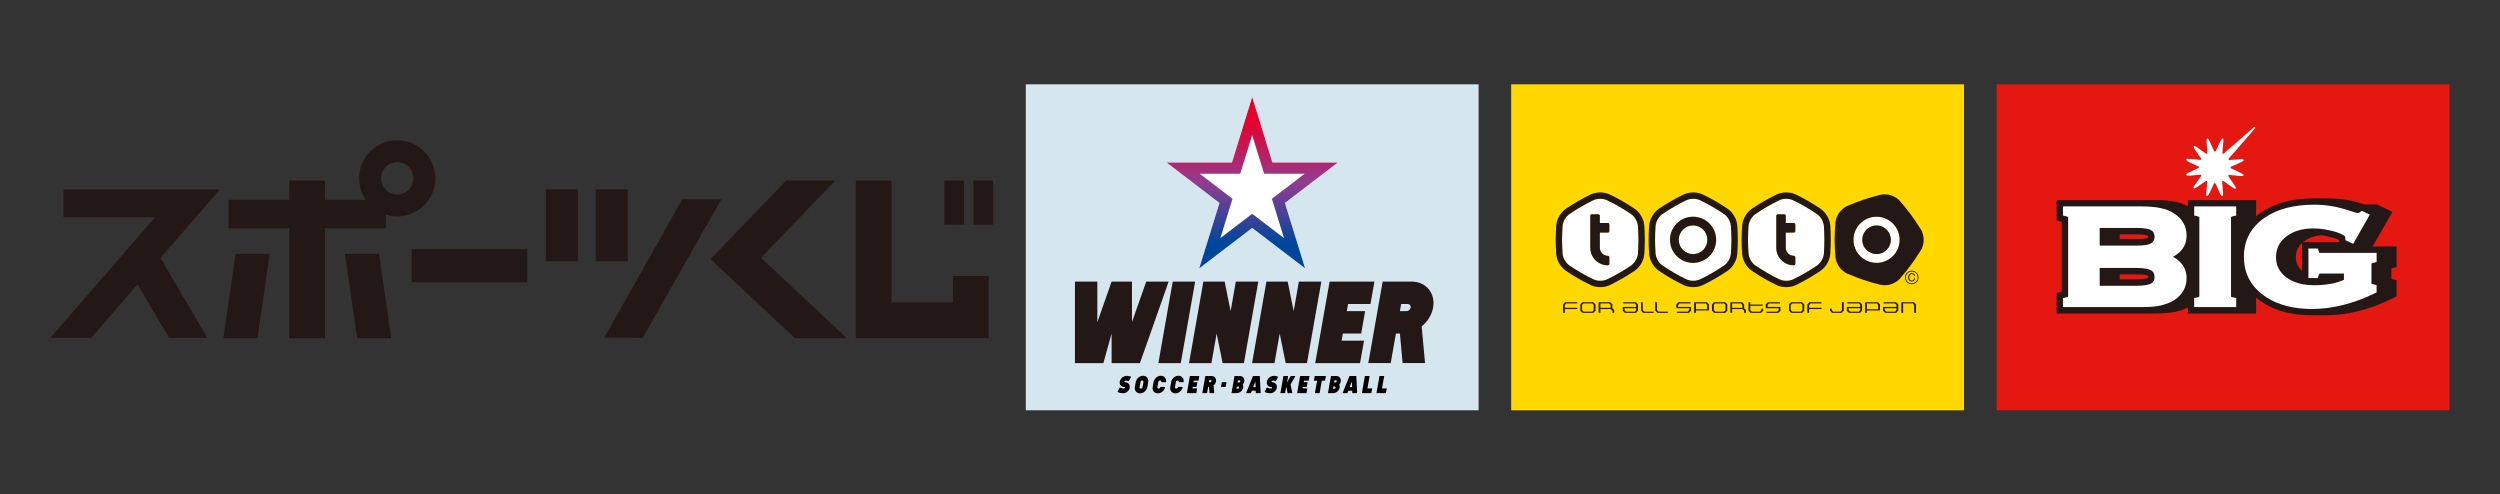
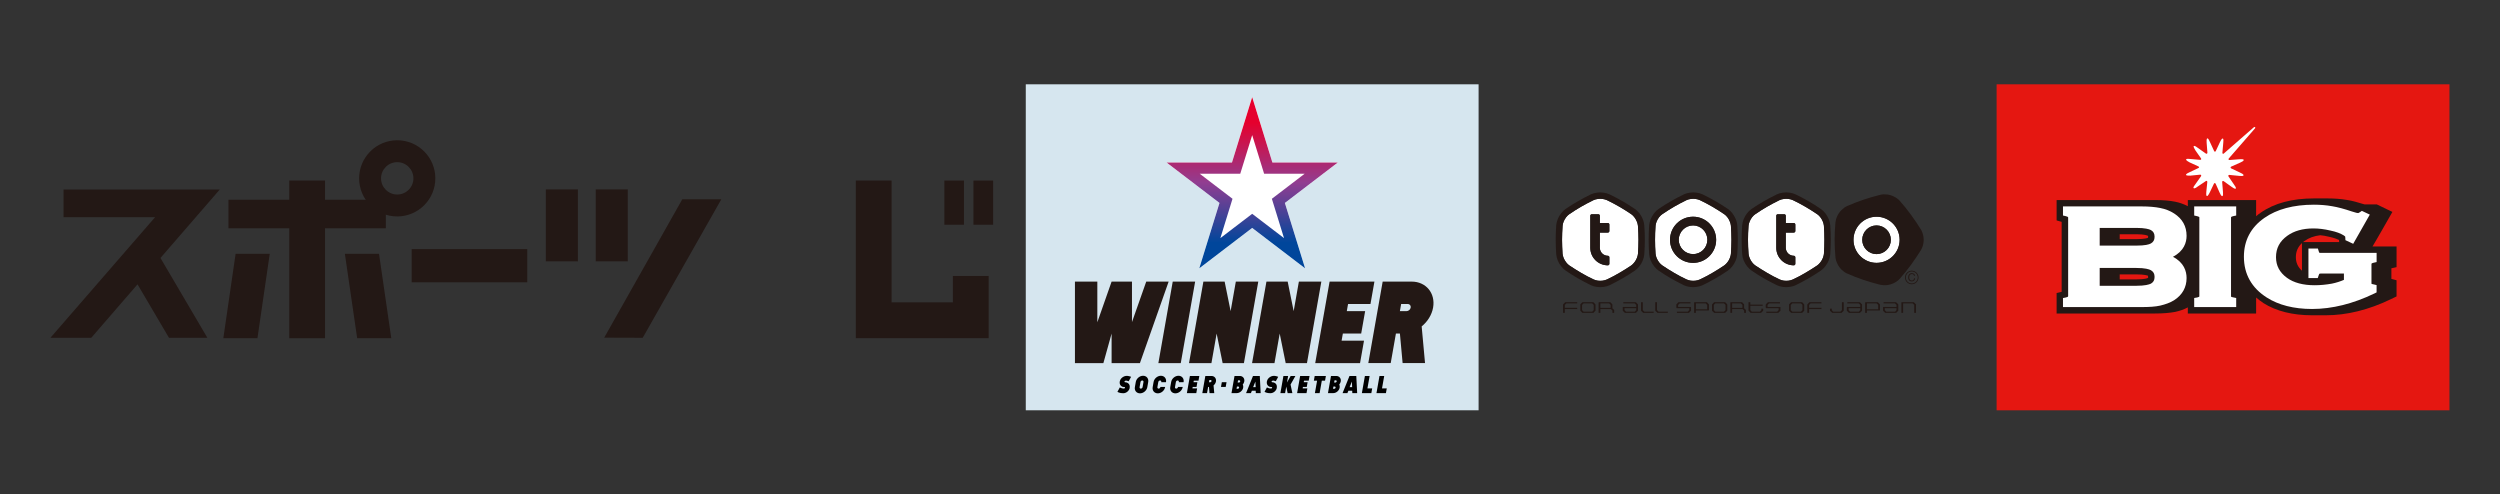
<svg xmlns="http://www.w3.org/2000/svg" id="_レイヤー_1" width="180.148" height="35.613" viewBox="0 0 180.148 35.613">
  <rect x="0" y="0" width="180.148" height="35.613" fill="#333333" stroke="none" />
  <defs>
    <style>.cls-1{fill:#fff;}.cls-2{fill:#d6e6ef;}.cls-3{fill-rule:evenodd;}.cls-3,.cls-4{fill:#231815;}.cls-5{fill:url(#_新規グラデーションスウォッチ_3);}.cls-6{clip-path:url(#clippath);}.cls-7{fill:none;}.cls-8{fill:#e51711;}.cls-9{fill:#ffd800;}</style>
    <clipPath id="clippath">
      <path class="cls-7" d="m90.232,9.737l.86,2.783h2.919l-2.361,1.804.876,2.835-2.294-1.752-2.294,1.752.876-2.835-2.361-1.804h2.919l.86-2.783m0-2.735l-1.456,4.71h-4.71l3.811,2.911-1.456,4.71,3.811-2.911,3.811,2.911-1.456-4.71,3.811-2.911h-4.71l-1.456-4.71h0Z" />
    </clipPath>
    <linearGradient id="_新規グラデーションスウォッチ_3" x1="90.232" y1="7.002" x2="90.232" y2="19.334" gradientUnits="userSpaceOnUse">
      <stop offset=".15" stop-color="#e5002d" />
      <stop offset=".5" stop-color="#913d91" />
      <stop offset=".85" stop-color="#00469b" />
    </linearGradient>
  </defs>
  <rect class="cls-7" x=".07" y="2.511" width="180" height="30.618" />
  <rect class="cls-2" x="73.917" y="6.075" width="32.629" height="23.49" />
  <polygon class="cls-4" points="98.086 24.036 98.371 22.421 97.049 22.421 97.14 21.907 98.755 21.907 99.04 20.292 95.81 20.292 94.774 26.165 98.004 26.165 98.289 24.55 96.674 24.55 96.765 24.036 98.086 24.036" />
  <path class="cls-4" d="m103.268,22.164c.182-1.032-.51-1.872-1.542-1.872h-2.092s-1.035,5.872-1.035,5.872h1.615l.375-2.129h.287l.195,2.129h1.615l-.242-2.643c.42-.341.73-.824.824-1.358Zm-2.303-.257h.477c.142,0,.237.115.212.257-.025.142-.161.257-.302.257h-.477l.091-.514Z" />
  <polygon class="cls-4" points="84.506 20.292 83.471 26.165 85.085 26.165 86.121 20.292 84.506 20.292" />
  <polygon class="cls-4" points="89.053 20.292 88.678 22.421 88.246 20.292 86.715 20.292 85.68 26.165 87.295 26.165 87.67 24.036 88.102 26.165 89.636 26.165 90.671 20.292 89.053 20.292" />
  <polygon class="cls-4" points="93.596 20.292 93.221 22.421 92.789 20.292 91.259 20.292 90.223 26.165 91.838 26.165 92.214 24.036 92.646 26.165 94.179 26.165 95.215 20.292 93.596 20.292" />
  <polygon class="cls-4" points="82.597 20.292 81.569 23.21 81.569 20.292 80.101 20.292 80.101 20.292 79.073 23.222 79.073 20.292 77.459 20.292 77.459 26.165 79.509 26.165 80.101 24.036 80.101 26.165 82.142 26.165 84.212 20.292 82.597 20.292" />
  <polygon points="85.744 27.092 85.526 28.328 86.204 28.328 86.264 27.988 85.926 27.988 85.945 27.88 86.221 27.88 86.281 27.54 86.005 27.54 86.024 27.432 86.362 27.432 86.422 27.092 85.744 27.092" />
  <path d="m82.37,27.077c-.247,0-.484.201-.527.448l-.065.371c-.044.247.122.448.369.448s.484-.201.527-.448l.065-.371c.044-.247-.122-.448-.369-.448Zm.029.448l-.065.371c-.011.06-.068.108-.127.108s-.1-.049-.089-.108l.065-.371c.011-.06.068-.108.127-.108s.1.049.089.108Z" />
  <path d="m84.92,27.077c-.247,0-.484.201-.527.448l-.065.371c-.044.247.122.448.369.448s.484-.201.527-.448l.003-.016h-.34l-.003.016c-.011.06-.068.108-.127.108s-.1-.049-.089-.108l.065-.371c.011-.06.068-.108.127-.108s.1.049.089.108l-.003.016h.34l.003-.016c.044-.247-.122-.448-.369-.448Z" />
  <path d="m83.653,27.077c-.247,0-.484.201-.527.448l-.065.371c-.044.247.122.448.369.448s.484-.201.527-.448l.003-.016h-.34l-.003.016c-.011.06-.068.108-.127.108s-.1-.049-.089-.108l.065-.371c.011-.06.068-.108.127-.108s.1.049.089.108l-.003.016h.34l.003-.016c.044-.247-.122-.448-.369-.448Z" />
  <path d="m81.098,27.43c.044-.013.127-.005.234.044l.173-.32c-.092-.038-.328-.131-.553-.006-.235.13-.263.322-.27.392-.005.053,0,.155.076.241.077.085.164.106.229.104.064-.001.08.013.079.044s-.009.083-.141.067c-.133-.016-.232-.079-.232-.079l-.174.322s.164.101.422.098c.259-.003.438-.22.461-.379.023-.159-.013-.267-.111-.341-.093-.07-.174-.067-.216-.071-.036-.003-.051-.018-.048-.046.003-.029.027-.057.072-.07Z" />
  <path d="m87.621,27.486c.038-.217-.107-.394-.325-.394h-.44s-.218,1.236-.218,1.236h.34l.079-.448h.06l.041.448h.34l-.051-.556c.088-.072.154-.173.173-.286Zm-.476-.104h.089c.045,0,.075.036.067.081s-.051.081-.095.081h-.089l.029-.162Z" />
  <polygon points="88.044 27.54 87.984 27.88 88.324 27.88 88.384 27.54 88.044 27.54" />
  <polygon class="cls-7" points="90.3 27.897 90.482 27.897 90.462 27.496 90.3 27.897" />
  <polygon class="cls-7" points="97.253 27.897 97.435 27.897 97.414 27.496 97.253 27.897" />
  <path d="m89.337,27.092h-.379l-.218,1.236h.379c.217,0,.425-.177.464-.394.015-.083.002-.16-.031-.224.055-.064.095-.141.11-.224.038-.217-.107-.394-.325-.394Zm-.048.842c-.008.045-.051.081-.095.081h-.089l.029-.162h.089c.045,0,.075.036.067.081Zm.079-.448c-.008.045-.051.081-.095.081h-.089l.029-.162h.089c.045,0,.075.036.067.081Z" />
  <polygon points="94.676 27.432 94.909 27.432 94.751 28.328 95.091 28.328 95.249 27.432 95.482 27.432 95.542 27.092 94.736 27.092 94.676 27.432" />
  <polygon points="93.005 27.092 92.738 27.565 92.822 27.092 92.482 27.092 92.264 28.328 92.604 28.328 92.687 27.856 92.787 28.328 93.127 28.328 92.996 27.71 93.345 27.092 93.005 27.092" />
  <path d="m90.29,27.092l-.499,1.236h.349l.069-.17h.276l.009.17h.349l-.063-1.236h-.489Zm.01.805l.162-.401.02.401h-.182Z" />
  <path d="m97.243,27.092l-.499,1.236h.349l.069-.17h.276l.009.17h.349l-.063-1.236h-.489Zm.01.805l.162-.401.02.401h-.182Z" />
  <polygon points="99.587 27.988 99.745 27.092 99.405 27.092 99.187 28.328 99.869 28.328 99.929 27.988 99.587 27.988" />
  <polygon points="98.694 27.092 98.354 27.092 98.136 28.328 98.818 28.328 98.878 27.988 98.536 27.988 98.694 27.092" />
  <polygon points="93.469 28.328 94.147 28.328 94.207 27.988 93.869 27.988 93.888 27.88 94.165 27.88 94.225 27.54 93.948 27.54 93.967 27.432 94.305 27.432 94.365 27.092 93.687 27.092 93.469 28.328" />
  <path d="m91.699,27.429c.044-.013.127-.005.234.044l.173-.32c-.092-.038-.328-.131-.553-.006-.235.13-.263.322-.27.392-.005.053,0,.155.076.241.077.085.164.106.229.104.064-.001.08.013.079.044-.001.031-.009.083-.141.067-.133-.016-.232-.079-.232-.079l-.174.322s.164.101.422.098c.259-.003.438-.22.461-.379s-.013-.267-.111-.341c-.093-.07-.174-.067-.216-.071-.036-.003-.051-.018-.048-.046.003-.029.027-.057.072-.07Z" />
  <path d="m96.289,27.092h-.379l-.218,1.236h.379c.217,0,.425-.177.464-.394.015-.083.002-.16-.031-.224.055-.064.095-.141.11-.224.038-.217-.107-.394-.325-.394Zm-.048.842c-.008.045-.051.081-.095.081h-.089l.029-.162h.089c.045,0,.075.036.067.081Zm.079-.448c-.008.045-.051.081-.095.081h-.089l.029-.162h.089c.045,0,.075.036.067.081Z" />
  <polygon class="cls-1" points="90.231 7.002 88.775 11.713 84.065 11.713 87.876 14.624 86.42 19.334 90.231 16.423 94.042 19.334 92.586 14.624 96.397 11.713 91.687 11.713 90.231 7.002 90.231 7.002" />
  <polygon class="cls-1" points="90.232 7.002 88.776 11.713 84.066 11.713 87.876 14.624 86.421 19.334 90.232 16.423 94.042 19.334 92.587 14.624 96.398 11.713 91.687 11.713 90.232 7.002 90.232 7.002" />
  <g class="cls-6">
    <rect class="cls-5" x="84.066" y="7.002" width="12.332" height="12.332" />
  </g>
  <polyline class="cls-4" points="27.803 16.45 27.803 14.394 23.422 14.394 23.422 13.009 20.843 13.009 20.843 14.394 16.462 14.394 16.462 16.45 20.843 16.45 20.843 24.373 23.422 24.373 23.422 16.45 27.803 16.45" />
  <polyline class="cls-4" points="15.834 13.659 4.58 13.659 4.58 15.649 11.177 15.649 3.634 24.34 6.576 24.341 9.91 20.489 12.177 24.341 14.943 24.341 11.563 18.589 15.834 13.659" />
  <polyline class="cls-4" points="51.981 14.357 46.314 24.341 43.538 24.332 49.167 14.357 51.981 14.357" />
  <polyline class="cls-4" points="16.093 24.371 18.552 24.371 19.437 18.291 16.977 18.291 16.093 24.371" />
  <polyline class="cls-4" points="24.851 18.289 25.737 24.372 28.196 24.372 27.312 18.289 24.851 18.289" />
  <rect class="cls-4" x="29.664" y="17.952" width="8.331" height="2.39" />
  <rect class="cls-4" x="39.332" y="13.647" width="2.311" height="5.185" />
  <rect class="cls-4" x="42.927" y="13.647" width="2.309" height="5.185" />
  <path class="cls-4" d="m68.049,16.193h1.415v-3.183h-1.415v3.183Zm2.098-3.183v3.183h1.418v-3.183h-1.418Z" />
-   <polygon class="cls-4" points="54.834 18.578 60.192 13.009 56.649 13.009 51.197 18.674 57.284 24.368 61.023 24.368 54.834 18.578" />
  <path class="cls-4" d="m28.625,10.106c-1.514,0-2.747,1.231-2.747,2.747s1.233,2.744,2.747,2.744,2.745-1.23,2.745-2.744-1.228-2.747-2.745-2.747m0,3.911c-.643,0-1.167-.522-1.167-1.164,0-.647.524-1.167,1.167-1.167s1.165.52,1.165,1.167c0,.642-.521,1.164-1.165,1.164Z" />
  <polygon class="cls-4" points="68.663 19.887 68.663 21.788 64.247 21.788 64.247 13.009 61.668 13.009 61.668 24.368 71.243 24.368 71.243 19.887 68.663 19.887" />
  <rect class="cls-8" x="143.874" y="6.075" width="32.632" height="23.491" />
  <path class="cls-4" d="m172.694,19.25v-1.492h-1.732c.038-.036,1.433-2.487,1.433-2.487l-1.124-.542h-.886c-.462-.144-.889-.266-1.266-.321-.443-.077-.917-.11-1.409-.11h-.973c-1.56,0-2.858.342-3.833,1.03-.126.08-.227.162-.33.252v-1.164h-4.921v.443c-.274-.145-.585-.26-.921-.325-.398-.081-.868-.118-1.434-.118h-7.1v1.469s.354.093.363.102v5.042c-.009,0-.363.085-.363.085v1.477h7.1c.565,0,1.035-.04,1.434-.114.336-.07.646-.18.921-.326v.44h4.921v-1.153c.165.14.333.271.522.399.917.582,2.107.882,3.511.882h.982c1.515,0,3.093-.387,4.682-1.155l.423-.203v-1.166l-.372-.098v-.763l.372-.084Zm-6.816-1.735v1.994c-.295-.264-.44-.58-.44-.979,0-.414.148-.738.44-1.016Zm.078-.073c.032-.024.065-.048.108-.077.301-.22.683-.361,1.133-.415.216.024.414.053.625.109.38.085.6.172.727.232,0,.019.008.151.008.151h-2.601Zm-11.163,2.511c0,.046-.001.063-.01.068l-.009.008c-.026.015-.214.103-.826.103h-1.204v-.36h1.204c.613,0,.796.089.823.091l.011.015c0,.005.01.028.01.074Zm-.01-2.828s0,.006-.018.02c-.022.002-.202.087-.817.087h-1.204v-.353h1.204c.613,0,.801.095.826.114,0,0,.005,0,.009.005.009,0,.01.025.01.068,0,.033-.01.045-.01.059Z" />
  <path class="cls-1" d="m158.112,14.874v.656l.218.049c.107.027.14.059.151.063.002.015.002.032.002.032v5.657s0,.029-.002.041c-.011.01-.044.034-.147.062l-.222.039v.654h3.027v-.654l-.23-.048c-.104-.019-.135-.036-.135-.043,0-.01-.008-.021-.008-.051v-5.657c0-.024.008-.032.008-.032,0-.01.03-.036.135-.063l.23-.048v-.657h-3.027Z" />
  <path class="cls-1" d="m170.893,18.999c.002-.015.031-.04.141-.065l.223-.05v-.661h-4.027c-.072,0-.092-.003-.098-.008,0,0-.022-.027-.045-.106l-.062-.202h-.681v2.128h.673l.062-.187c.031-.1.053-.119.058-.119.001-.003.023-.018.092-.018h1.672v.456c-.252.107-.542.207-.876.273-.403.073-.82.114-1.236.114-.827,0-1.504-.177-1.995-.537-.53-.388-.787-.877-.787-1.486,0-.647.265-1.143.808-1.537.493-.358,1.129-.533,1.884-.533.379,0,.793.048,1.229.153.427.087.739.211.95.343.086.058.107.081.113.089.006,0,.011.039.011.093l.008.167.56.263,1.197-2.104-.574-.27-.137.094c-.091.061-.129.065-.129.065-.033,0-.147-.01-.464-.119-.521-.177-.993-.306-1.407-.374-.416-.075-.858-.111-1.32-.111-1.469,0-2.673.327-3.574.958-.979.686-1.468,1.626-1.468,2.794,0,1.246.552,2.238,1.646,2.937.846.54,1.945.826,3.266.826,1.45,0,2.955-.377,4.491-1.117l.158-.078v-.525l-.218-.054c-.111-.018-.138-.033-.146-.038,0-.021-.005-.043-.005-.043v-1.384c0-.015.005-.024.005-.024Z" />
  <path class="cls-1" d="m156.582,18.504c.796-.417.981-1.034.981-1.511,0-.69-.301-1.226-.9-1.613-.287-.186-.627-.321-.998-.392-.367-.075-.815-.114-1.345-.114h-5.663v.656l.213.049c.112.027.144.059.146.063,0,.015.013.032.013.032v5.657s-.013.029-.013.041c-.003.01-.035.034-.146.062l-.213.043v.65h5.663c.53,0,.978-.024,1.345-.106.371-.089.711-.207.998-.386.599-.384.9-.938.9-1.599,0-.495-.185-1.113-.981-1.531Zm-1.591,1.936c-.135.065-.428.153-1.044.153h-2.645v-1.284h2.645c.623,0,.909.089,1.044.161.177.105.266.251.266.484,0,.242-.089.382-.266.487Zm0-2.897c-.135.076-.42.155-1.044.155h-2.645v-1.275h2.645c.615,0,.909.086,1.044.155.177.1.266.247.266.488,0,.225-.089.376-.266.477Z" />
  <path class="cls-1" d="m162.503,9.236c.018-.02.015-.048-.003-.073-.016-.021-.052-.021-.082,0l-2.186,1.91c-.048.026-.089-.004-.089-.059l.063-.711c0-.081.042-.297-.034-.32-.078-.019-.166.191-.203.255l-.303.648c-.027.058-.091.058-.117,0l-.304-.654c-.04-.066-.107-.277-.187-.259-.076.028-.049.236-.049.323l.055.707c0,.066-.055.096-.105.066l-.587-.415c-.058-.042-.225-.179-.29-.129-.054.052.079.224.115.307l.407.582c.033.058.008.104-.061.104l-.706-.062c-.074,0-.29-.042-.305.031-.024.074.177.168.24.209l.642.295c.067.04.067.089,0,.117l-.642.304c-.063.041-.264.105-.246.189.012.071.231.045.303.055l.715-.07c.061,0,.095.051.061.11l-.413.587c-.04.058-.184.22-.121.273.054.065.23-.065.29-.113l.593-.397c.054-.035.094-.006.103.06l-.072.714c0,.082-.033.278.041.304.078.022.159-.184.197-.236l.312-.654c.028-.057.082-.057.121,0l.295.662c.034.056.102.251.188.235.076-.023.046-.228.046-.301l-.058-.719c0-.06.05-.092.105-.06l.58.414c.066.044.229.172.291.124.06-.056-.083-.225-.117-.283,0,0-.402-.597-.406-.597-.026-.052,0-.107.061-.107l.718.071c.071,0,.283.037.306-.037.024-.082-.176-.168-.248-.201l-.642-.303c-.055-.033-.055-.094,0-.126l.655-.292c.072-.033.268-.12.249-.195-.023-.078-.234-.039-.307-.046l-.718.056c-.062,0-.089-.049-.058-.102l1.908-2.192Z" />
-   <rect class="cls-9" x="108.895" y="6.075" width="32.629" height="23.491" />
  <polygon class="cls-3" points="112.792 21.777 112.789 21.782 112.783 21.783 112.776 21.786 112.776 21.786 112.743 21.822 112.678 21.888 112.644 21.924 112.644 21.924 112.641 21.932 112.635 21.943 112.632 21.955 112.632 21.955 112.632 22.105 112.632 22.392 112.632 22.543 112.632 22.543 112.761 22.543 112.761 22.271 113.653 22.271 113.653 22.182 112.761 22.182 112.761 21.973 112.871 21.865 113.653 21.865 113.653 21.777 112.792 21.777 112.792 21.777" />
  <path class="cls-3" d="m114.841,22.346l-.107.111h-.625l-.106-.111v-.373l.106-.108h.625l.107.105v.376h0Zm.132.015v-.406h0l-.005-.012-.005-.011-.004-.008h0l-.035-.037-.062-.066-.035-.035h0l-.005-.004h-.006s-.009-.006-.009-.006h-.772l-.006.005h-.007s-.006.005-.006.005h0l-.034.035-.063.066-.034.037h0l-.004.008-.004.011v.012h0v.406h0v.013l.003.015.006.011h0l.034.033.061.063.032.038h0l.007.004.01.005h.787l.01-.005.005-.004h0l.032-.038.062-.063.035-.033h0l.008-.011v-.012s.006-.016.006-.016h0Z" />
  <path class="cls-3" d="m116.061,22.185h-.739v-.32h.631l.107.105v.215h0Zm.256.358v-.182h0v-.01l-.005-.016-.002-.008h0l-.03-.029-.059-.053-.033-.029h0v-.261h0l-.003-.012-.006-.011-.003-.008h0l-.031-.037-.063-.066-.034-.035h0l-.005-.004h-.007s-.01-.006-.01-.006h-.801l-.02.006-.009.017-.002.022h0v.722h.129v-.273h.755l.112.107v.166h.127Z" />
  <path class="cls-3" d="m117.903,22.343l-.099.114h-.634l-.107-.114v-.136h.84v.136h0Zm.128.018v-.406h0v-.012s-.005-.011-.005-.011l-.006-.008h0l-.034-.035-.06-.065-.032-.032h0l-.008-.004-.01-.007-.006-.005h-.896v.088h.822l.107.108v.144h-.936l-.02.007-.015.015v.02h0v.203h0v.013s.005.015.005.015l.006.011h0l.034.033.063.063.035.038h0l.005.004.008.005h.79l.01-.005.008-.004h0l.032-.038.064-.063.031-.033h0l.006-.011.005-.015v-.013h0Z" />
  <polygon class="cls-3" points="118.419 22.543 118.409 22.543 118.4 22.539 118.396 22.534 118.396 22.534 118.362 22.497 118.295 22.434 118.262 22.4 118.262 22.4 118.257 22.39 118.252 22.374 118.252 22.361 118.252 22.361 118.252 22.212 118.252 21.93 118.252 21.777 118.252 21.777 118.38 21.777 118.38 22.346 118.489 22.457 119.159 22.457 119.159 22.543 118.419 22.543 118.419 22.543" />
  <polygon class="cls-3" points="119.441 22.543 119.433 22.543 119.426 22.539 119.421 22.534 119.421 22.534 119.387 22.497 119.322 22.434 119.287 22.4 119.287 22.4 119.282 22.39 119.275 22.374 119.273 22.361 119.273 22.361 119.273 22.212 119.273 21.93 119.273 21.777 119.273 21.777 119.404 21.777 119.404 22.346 119.509 22.457 120.181 22.457 120.181 22.543 119.441 22.543 119.441 22.543" />
  <polygon class="cls-3" points="121.844 22.4 121.81 22.434 121.747 22.497 121.717 22.534 121.717 22.534 121.709 22.539 121.699 22.543 121.692 22.543 121.692 22.543 121.605 22.543 121.39 22.543 121.136 22.543 120.924 22.543 120.836 22.543 120.836 22.543 120.836 22.457 121.618 22.457 121.727 22.343 121.727 22.207 121.727 22.207 121.634 22.207 121.41 22.207 121.144 22.207 120.922 22.207 120.829 22.207 120.829 22.207 120.809 22.199 120.797 22.182 120.795 22.158 120.795 22.158 120.795 22.105 120.795 22.006 120.795 21.955 120.795 21.955 120.797 21.943 120.804 21.932 120.809 21.924 120.809 21.924 120.843 21.888 120.904 21.822 120.938 21.786 120.938 21.786 120.946 21.783 120.954 21.782 120.961 21.777 120.961 21.777 121.047 21.777 121.261 21.777 121.517 21.777 121.729 21.777 121.817 21.777 121.817 21.777 121.817 21.865 121.036 21.865 120.924 21.976 120.924 22.117 120.924 22.117 121.019 22.117 121.239 22.117 121.506 22.117 121.729 22.117 121.821 22.117 121.821 22.117 121.841 22.124 121.853 22.139 121.857 22.158 121.857 22.158 121.857 22.215 121.857 22.313 121.857 22.361 121.857 22.361 121.857 22.374 121.85 22.39 121.844 22.4 121.844 22.4 121.844 22.4" />
  <path class="cls-3" d="m123.016,22.286h-.809v-.421h.704l.105.105v.316h0Zm.13.04v-.371h0v-.012s-.007-.011-.007-.011l-.003-.008h0l-.035-.037-.063-.066-.033-.035h0l-.008-.004h-.005s-.008-.006-.008-.006h-.876l-.022.006-.01.017v.022h-.001v.722h.131v-.173h.906l.02-.002.013-.017v-.025h.001Z" />
  <path class="cls-3" d="m124.339,22.346l-.109.111h-.627l-.105-.111v-.373l.105-.108h.627l.109.105v.376h0Zm.128.015v-.406h0l-.003-.012-.004-.011-.005-.008h0l-.033-.037-.063-.066-.032-.035h0l-.007-.004h-.01s-.006-.006-.006-.006h-.774l-.011.005h-.002s-.008.005-.008.005h0l-.033.035-.062.066-.033.037h0l-.006.008-.005.011-.003.012h0v.406h0l.003.013.002.015.004.011h0l.036.033.062.063.036.038h0l.005.004.005.005h.794l.006-.005.007-.004h0l.034-.038.064-.063.034-.033h0v-.011s.007-.012.007-.012v-.016h0Z" />
  <path class="cls-3" d="m125.555,22.185h-.739v-.32h.63l.109.105v.215h0Zm.258.358v-.182h0l-.004-.01-.006-.016-.005-.008h0l-.028-.029-.056-.053-.034-.029h0v-.261h0v-.012s-.003-.011-.003-.011l-.006-.008h0l-.034-.037-.061-.066-.033-.035h0l-.007-.004h-.009s-.004-.006-.004-.006h-.807l-.016.006-.012.017v.022h0v.722h.129v-.273h.753l.11.107v.166h.133Z" />
  <polygon class="cls-3" points="127.045 22.4 127.011 22.434 126.946 22.497 126.911 22.534 126.911 22.534 126.907 22.539 126.899 22.543 126.894 22.543 126.894 22.543 126.776 22.543 126.526 22.543 126.27 22.543 126.16 22.543 126.16 22.543 126.149 22.543 126.146 22.539 126.138 22.534 126.138 22.534 126.105 22.5 126.04 22.434 126.004 22.4 126.004 22.4 125.999 22.392 125.999 22.377 125.994 22.368 125.994 22.368 125.994 22.215 125.994 21.93 125.994 21.777 125.994 21.777 126.127 21.777 126.127 21.949 127.018 21.949 127.018 22.038 126.127 22.038 126.127 22.347 126.232 22.457 126.821 22.457 126.923 22.346 126.923 22.241 127.056 22.241 127.056 22.241 127.056 22.274 127.056 22.332 127.056 22.361 127.056 22.361 127.053 22.374 127.05 22.39 127.045 22.4 127.045 22.4 127.045 22.4" />
  <polygon class="cls-3" points="128.288 22.4 128.255 22.434 128.188 22.497 128.154 22.534 128.154 22.534 128.15 22.539 128.141 22.543 128.136 22.543 128.136 22.543 128.044 22.543 127.834 22.543 127.581 22.543 127.365 22.543 127.279 22.543 127.279 22.543 127.279 22.457 128.06 22.457 128.168 22.343 128.168 22.207 128.168 22.207 128.074 22.207 127.854 22.207 127.588 22.207 127.365 22.207 127.275 22.207 127.275 22.207 127.255 22.199 127.242 22.182 127.237 22.158 127.237 22.158 127.237 22.105 127.237 22.006 127.237 21.955 127.237 21.955 127.242 21.943 127.248 21.932 127.252 21.924 127.252 21.924 127.283 21.888 127.35 21.822 127.385 21.786 127.385 21.786 127.389 21.783 127.398 21.782 127.403 21.777 127.403 21.777 127.493 21.777 127.705 21.777 127.958 21.777 128.172 21.777 128.262 21.777 128.262 21.777 128.262 21.865 127.477 21.865 127.37 21.976 127.37 22.117 127.37 22.117 127.461 22.117 127.686 22.117 127.949 22.117 128.172 22.117 128.267 22.117 128.267 22.117 128.284 22.124 128.298 22.139 128.298 22.158 128.298 22.158 128.298 22.215 128.298 22.313 128.298 22.361 128.298 22.361 128.298 22.374 128.294 22.39 128.288 22.4 128.288 22.4 128.288 22.4" />
  <path class="cls-3" d="m129.882,22.346l-.107.111h-.623l-.111-.111v-.373l.111-.108h.624l.106.105v.376h0Zm.13.015v-.406h0v-.012s-.006-.011-.006-.011l-.005-.008h0l-.035-.037-.063-.066-.032-.035h0l-.007-.004h-.007s-.006-.006-.006-.006h-.778l-.004.005h-.008s-.005.005-.005.005h0l-.033.035-.062.066-.035.037h0l-.005.008-.005.011v.012h0v.406h0v.013l.003.015.003.011h0l.036.033.061.063.034.038h0l.008.004.006.005h.791l.009-.005.007-.004h0l.033-.038.062-.063.033-.033h0l.007-.011.003-.012v-.016h.001Z" />
  <polygon class="cls-3" points="130.394 21.777 130.388 21.782 130.379 21.783 130.374 21.786 130.374 21.786 130.339 21.822 130.279 21.888 130.246 21.924 130.246 21.924 130.24 21.932 130.234 21.943 130.234 21.955 130.234 21.955 130.234 22.105 130.234 22.392 130.234 22.543 130.234 22.543 130.364 22.543 130.364 22.271 131.252 22.271 131.252 22.182 130.364 22.182 130.364 21.973 130.47 21.865 131.252 21.865 131.252 21.777 130.394 21.777 130.394 21.777" />
  <polygon class="cls-3" points="132.848 22.4 132.811 22.434 132.751 22.497 132.716 22.534 132.716 22.534 132.709 22.539 132.701 22.543 132.696 22.543 132.696 22.543 132.591 22.543 132.362 22.543 132.139 22.543 132.034 22.543 132.034 22.543 132.024 22.543 132.02 22.539 132.013 22.534 132.013 22.534 131.98 22.497 131.916 22.434 131.878 22.4 131.878 22.4 131.871 22.39 131.869 22.374 131.867 22.361 131.867 22.361 131.867 22.332 131.867 22.274 131.867 22.241 131.867 22.241 131.999 22.241 131.999 22.346 132.095 22.457 132.618 22.457 132.728 22.346 132.728 21.777 132.859 21.777 132.859 21.777 132.859 21.93 132.859 22.212 132.859 22.361 132.859 22.361 132.859 22.377 132.855 22.39 132.848 22.4 132.848 22.4 132.848 22.4" />
  <path class="cls-3" d="m134.049,22.343l-.099.114h-.636l-.105-.114v-.136h.841v.136h0Zm.13.018v-.406h0v-.012s-.008-.011-.008-.011l-.004-.008h0l-.034-.035-.061-.065-.036-.032h0l-.002-.004-.01-.007-.006-.005h-.901v.088h.824l.108.108v.144h-.939l-.017.007-.011.015-.003.02h0v.203h0l.003.013v.015s.007.011.007.011h0l.035.033.063.063.035.038h0l.007.004.005.005h.791l.009-.005.003-.004h0l.036-.038.061-.063.034-.033h0l.004-.011.008-.015v-.013h0Z" />
  <path class="cls-3" d="m135.339,22.286h-.81v-.421h.701l.108.105v.316h0Zm.131.04v-.371h0l-.003-.012-.005-.011-.003-.008h0l-.034-.037-.062-.066-.036-.035h0l-.005-.004h-.009s-.002-.006-.002-.006h-.882l-.019.006-.008.017-.003.022h0v.722h.13v-.173h.908l.02-.002.01-.017.003-.025h0Z" />
  <path class="cls-3" d="m136.658,22.343l-.096.114h-.641l-.104-.114v-.136h.841v.136h0Zm.133.018v-.406h0l-.004-.012-.005-.011-.002-.008h0l-.036-.035-.064-.065-.033-.032h0l-.003-.004-.009-.007-.01-.005h-.896v.088h.823l.107.108v.144h-.938l-.02.007-.008.015-.003.02h0v.203h0v.013l.005.015.004.011h0l.035.033.063.063.036.038h0l.007.004.006.005h.79l.009-.005.003-.004h0l.033-.038.064-.063.036-.033h0l.005-.011v-.015s.005-.013.005-.013h0Z" />
  <polygon class="cls-3" points="137.935 22.543 137.935 21.97 137.829 21.865 137.139 21.865 137.139 22.543 137.011 22.543 137.011 22.543 137.011 22.432 137.011 22.182 137.011 21.936 137.011 21.822 137.011 21.822 137.011 21.8 137.022 21.783 137.041 21.777 137.041 21.777 137.132 21.777 137.347 21.777 137.602 21.777 137.814 21.777 137.904 21.777 137.904 21.777 137.912 21.782 137.919 21.783 137.922 21.786 137.922 21.786 137.958 21.822 138.019 21.888 138.056 21.924 138.056 21.924 138.057 21.932 138.067 21.943 138.067 21.955 138.067 21.955 138.067 22.105 138.067 22.392 138.067 22.543 138.067 22.543 137.935 22.543 137.935 22.543" />
  <path class="cls-1" d="m124.728,16.268c-.01-.097-.033-.199-.081-.307-.04-.109-.1-.209-.171-.304-.072-.094-.148-.164-.225-.218l-.438-.287c-.288-.18-.577-.348-.855-.495l-.465-.234c-.087-.039-.187-.069-.305-.085-.114-.017-.231-.017-.349,0-.119.016-.218.043-.304.082l-.466.236c-.289.152-.58.321-.854.495l-.436.287c-.08.054-.154.125-.227.218-.069.094-.13.195-.175.304-.044.108-.069.21-.078.302l-.029.523c-.006.166-.008.328-.008.496,0,.164.002.329.008.493,0,0,.029.518.029.519.01.097.034.196.078.307.044.109.105.21.175.303.073.094.147.164.225.22l.434.284c.289.182.58.348.858.5l.464.23c.088.042.19.07.306.089.114.015.234.015.349,0,.118-.019.215-.046.305-.086.009-.006.465-.232.465-.232.291-.156.58-.322.855-.497l.436-.283c.079-.058.155-.129.227-.224.071-.091.131-.192.171-.301.048-.111.071-.21.081-.302l.027-.524c.008-.164.011-.329.011-.493,0-.168-.004-.33-.011-.496l-.027-.518Zm-2.724,2.674c-.922,0-1.665-.746-1.665-1.661,0-.92.743-1.665,1.665-1.665.916,0,1.661.745,1.661,1.665,0,.915-.745,1.661-1.661,1.661Z" />
  <path class="cls-1" d="m122.004,16.244c-.57,0-1.035.466-1.035,1.037,0,.567.465,1.03,1.035,1.03s1.027-.463,1.027-1.03c0-.571-.46-1.037-1.027-1.037Z" />
  <path class="cls-1" d="m118.029,16.268c-.009-.097-.035-.199-.081-.307-.045-.109-.101-.209-.174-.304-.072-.094-.145-.164-.222-.218l-.437-.287c-.291-.18-.58-.348-.857-.495l-.464-.234c-.087-.039-.188-.069-.306-.085-.114-.017-.235-.017-.349,0-.117.016-.218.043-.303.082l-.466.236c-.293.152-.58.321-.857.495l-.434.287c-.08.054-.154.125-.224.218-.072.094-.132.195-.177.304-.043.108-.07.21-.077.302l-.029.523c-.008.166-.01.328-.01.496,0,.164.002.329.01.493,0,0,.026.518.026.519.01.097.037.196.08.307.045.109.105.21.177.303.071.094.144.164.221.22l.438.284c.288.182.575.348.857.5l.465.23c.086.042.187.07.304.089.114.015.235.015.349,0,.117-.019.218-.046.306-.086.013-.006.464-.232.464-.232.289-.156.577-.322.857-.497l.436-.283c.078-.058.152-.129.224-.224.073-.091.128-.192.174-.301.046-.111.072-.21.081-.302l.028-.524c.005-.164.01-.329.01-.493,0-.168-.004-.33-.01-.496l-.028-.518Zm-2.058,2.74c0,.063-.05.111-.11.111-.701,0-1.266-.565-1.266-1.262v-2.309c0-.062.049-.11.112-.11h.465c.064,0,.112.048.112.11v.523h.578c.06,0,.109.048.109.111v.469c0,.06-.049.108-.109.108h-.578v1.098c0,.316.259.574.578.574.06,0,.11.048.11.112v.465Z" />
  <path class="cls-1" d="m131.43,16.268c-.01-.097-.035-.199-.08-.307-.044-.109-.102-.209-.175-.304-.072-.094-.146-.164-.223-.218l-.44-.287c-.289-.18-.575-.348-.853-.495l-.465-.234c-.088-.039-.186-.069-.303-.085-.117-.017-.234-.017-.35,0-.118.016-.218.043-.305.082l-.465.236c-.293.152-.58.321-.857.495l-.433.287c-.083.054-.156.125-.228.218-.072.094-.132.195-.173.304-.046.108-.072.21-.08.302l-.031.523c-.005.166-.009.328-.009.496,0,.164.004.329.009.493,0,0,.031.518.031.519.008.097.033.196.08.307.042.109.102.21.173.303.072.094.145.164.222.22l.439.284c.288.182.579.348.857.5l.465.23c.087.042.188.07.305.089.116.015.23.015.35,0,.114-.019.214-.046.302-.086.011-.006.466-.232.466-.232.289-.156.577-.322.853-.497l.438-.283c.079-.058.153-.129.225-.224.073-.091.132-.192.175-.301.045-.111.069-.21.08-.302l.025-.524c.009-.164.009-.329.009-.493,0-.168,0-.33-.009-.496l-.025-.518Zm-2.059,2.74c0,.063-.051.111-.11.111-.7,0-1.265-.565-1.265-1.262v-2.309c0-.062.049-.11.109-.11h.465c.064,0,.112.048.112.11v.523h.577c.061,0,.112.048.112.111v.469c0,.06-.051.108-.112.108h-.577v1.098c0,.316.261.574.578.574.06,0,.11.048.11.112v.465Z" />
  <path class="cls-1" d="m135.222,15.616c-.916,0-1.662.745-1.662,1.665,0,.915.746,1.661,1.662,1.661s1.664-.746,1.664-1.661c0-.92-.745-1.665-1.664-1.665Zm0,2.695c-.569,0-1.031-.463-1.031-1.03,0-.571.462-1.037,1.031-1.037s1.032.466,1.032,1.037c0,.567-.463,1.03-1.032,1.03Z" />
  <path class="cls-4" d="m137.765,20.214c-.138,0-.188-.103-.188-.238,0-.149.084-.227.188-.227.055,0,.139.018.158.12h.076c-.011-.095-.088-.187-.234-.187-.168,0-.267.123-.267.296,0,.222.129.302.256.302.045,0,.22-.005.25-.223h-.073c-.027.135-.116.157-.166.157Z" />
  <path class="cls-4" d="m137.759,19.504c-.27,0-.488.22-.488.49,0,.272.218.489.488.489.271,0,.489-.217.489-.489,0-.27-.218-.49-.489-.49Zm0,.918c-.237,0-.426-.19-.426-.428,0-.236.189-.43.426-.43.239,0,.431.194.431.43,0,.238-.193.428-.431.428Z" />
  <path class="cls-4" d="m125.216,16.768l-.029-.538c-.013-.147-.049-.293-.111-.443-.062-.146-.14-.285-.238-.414-.1-.129-.205-.23-.322-.313-.004-.004-.456-.299-.456-.299-.301-.188-.6-.361-.887-.512l-.483-.241c-.132-.061-.276-.102-.438-.126-.155-.024-.315-.024-.475,0-.165.022-.306.062-.437.122-.004.004-.485.245-.485.245-.301.16-.6.334-.889.512l-.448.294c-.123.087-.23.188-.329.317-.097.128-.179.267-.24.414-.062.15-.097.296-.111.439,0,.004-.029.542-.029.542-.011.34-.011.684,0,1.025l.029.537c.014.148.05.291.111.442.06.148.143.286.24.411.099.131.206.232.324.315.005.004.453.298.453.298.299.188.597.361.888.512l.481.246c.136.063.277.1.44.123.157.023.316.023.475,0,.163-.023.307-.06.437-.123l.484-.246c.299-.157.598-.33.887-.512l.452-.294c.121-.087.226-.188.327-.319.098-.125.176-.263.238-.411.063-.152.098-.294.111-.439,0-.003.029-.541.029-.541.013-.341.013-.685,0-1.025Zm-.461,1.006l-.027.524c-.01.092-.033.191-.081.302-.04.109-.1.21-.171.301-.072.095-.148.166-.227.224l-.436.283c-.276.175-.565.342-.855.497,0,0-.456.227-.465.232-.09.04-.187.067-.305.086-.114.015-.235.015-.349,0-.116-.019-.218-.046-.306-.089l-.464-.23c-.277-.151-.569-.317-.858-.5l-.434-.284c-.078-.055-.152-.126-.225-.22-.069-.093-.13-.194-.175-.303-.044-.111-.069-.21-.078-.307,0-.002-.029-.519-.029-.519-.006-.164-.008-.329-.008-.493,0-.168.002-.33.008-.496l.029-.523c.01-.092.034-.194.078-.302.044-.109.105-.209.175-.304.073-.094.147-.164.227-.218l.436-.287c.275-.174.565-.343.854-.495l.466-.236c.086-.039.185-.066.304-.082.117-.017.234-.017.349,0,.118.016.218.046.305.085l.465.234c.279.147.568.315.855.495l.438.287c.077.054.153.125.225.218.071.094.131.195.171.304.048.108.071.21.081.307l.027.518c.008.166.011.328.011.496,0,.164-.004.329-.011.493Z" />
  <path class="cls-4" d="m122.004,15.616c-.922,0-1.665.745-1.665,1.665,0,.915.743,1.661,1.665,1.661.916,0,1.661-.746,1.661-1.661,0-.92-.745-1.665-1.661-1.665Zm0,2.695c-.57,0-1.035-.463-1.035-1.03,0-.571.465-1.037,1.035-1.037s1.027.466,1.027,1.037c0,.567-.46,1.03-1.027,1.03Z" />
  <path class="cls-4" d="m118.517,16.768l-.031-.538c-.013-.147-.049-.293-.11-.443-.06-.146-.139-.285-.236-.414-.101-.129-.208-.23-.328-.313-.003-.004-.456-.299-.456-.299-.298-.188-.596-.361-.889-.512l-.477-.241c-.134-.061-.275-.102-.44-.126-.156-.024-.314-.024-.476,0-.161.022-.304.062-.435.122-.003.004-.482.245-.482.245-.302.16-.6.334-.889.512l-.451.294c-.122.087-.229.188-.328.317-.098.128-.178.267-.238.414-.062.15-.098.296-.112.439,0,.004-.028.542-.028.542-.013.34-.013.684,0,1.025l.028.537c.014.148.05.291.112.442.059.148.139.286.238.411.099.131.206.232.326.315.002.004.452.298.452.298.299.188.598.361.889.512l.48.246c.134.063.277.1.438.123.161.023.318.023.476,0,.166-.023.307-.06.437-.123l.48-.246c.303-.157.604-.33.889-.512l.452-.294c.123-.087.229-.188.331-.319.098-.125.176-.263.236-.411.061-.152.097-.294.11-.439,0-.003.031-.541.031-.541.012-.341.012-.685,0-1.025Zm-.46,1.006l-.028.524c-.009.092-.035.191-.081.302-.045.109-.101.21-.174.301-.072.095-.145.166-.224.224l-.436.283c-.279.175-.568.342-.857.497,0,0-.451.227-.464.232-.087.04-.188.067-.306.086-.114.015-.235.015-.349,0-.117-.019-.218-.046-.304-.089l-.465-.23c-.282-.151-.569-.317-.857-.5l-.438-.284c-.077-.055-.15-.126-.221-.22-.072-.093-.132-.194-.177-.303-.043-.111-.07-.21-.08-.307,0-.002-.026-.519-.026-.519-.008-.164-.01-.329-.01-.493,0-.168.002-.33.01-.496l.029-.523c.007-.092.033-.194.077-.302.045-.109.105-.209.177-.304.071-.094.144-.164.224-.218l.434-.287c.277-.174.564-.343.857-.495l.466-.236c.085-.039.186-.066.303-.082.114-.017.235-.017.349,0,.117.016.218.046.306.085l.464.234c.276.147.566.315.857.495l.437.287c.077.054.151.125.222.218.073.094.128.195.174.304.046.108.072.21.081.307l.028.518c.005.166.01.328.01.496,0,.164-.004.329-.01.493Z" />
  <path class="cls-4" d="m115.861,18.431c-.319,0-.578-.258-.578-.574v-1.098h.578c.06,0,.109-.049.109-.108v-.469c0-.062-.049-.111-.109-.111h-.578v-.523c0-.062-.047-.11-.112-.11h-.465c-.062,0-.112.048-.112.11v2.309c0,.696.565,1.262,1.266,1.262.06,0,.11-.049.11-.111v-.465c0-.064-.05-.112-.11-.112Z" />
  <path class="cls-4" d="m131.916,16.768l-.029-.538c-.016-.147-.049-.293-.11-.443-.063-.146-.141-.285-.24-.414-.1-.129-.206-.23-.325-.313-.004-.004-.454-.299-.454-.299-.297-.188-.6-.361-.885-.512l-.482-.241c-.131-.061-.276-.102-.437-.126-.158-.024-.318-.024-.479,0-.161.022-.306.062-.434.122-.002.004-.485.245-.485.245-.301.16-.602.334-.887.512l-.453.294c-.121.087-.224.188-.327.317-.1.128-.179.267-.238.414-.061.15-.098.296-.11.439,0,.004-.03.542-.03.542-.013.34-.013.684,0,1.025l.03.537c.012.148.049.291.11.442.059.148.138.286.238.411.104.131.206.232.324.315.004.004.456.298.456.298.299.188.596.361.887.512l.483.246c.134.063.275.1.436.123.159.023.32.023.475,0,.164-.023.309-.06.435-.123l.487-.246c.301-.157.597-.33.887-.512l.448-.294c.123-.087.229-.188.329-.319.099-.125.177-.263.24-.411.061-.152.094-.294.11-.439,0-.003.029-.541.029-.541.013-.341.013-.685,0-1.025Zm-.461,1.006l-.025.524c-.01.092-.035.191-.08.302-.044.109-.102.21-.175.301-.072.095-.146.166-.225.224l-.438.283c-.276.175-.565.342-.853.497,0,0-.454.227-.466.232-.089.04-.188.067-.302.086-.12.015-.234.015-.35,0-.118-.019-.218-.046-.305-.089l-.465-.23c-.278-.151-.569-.317-.857-.5l-.439-.284c-.077-.055-.15-.126-.222-.22-.072-.093-.132-.194-.173-.303-.046-.111-.072-.21-.08-.307,0-.002-.031-.519-.031-.519-.005-.164-.009-.329-.009-.493,0-.168.004-.33.009-.496l.031-.523c.008-.092.033-.194.08-.302.042-.109.102-.209.173-.304.072-.094.145-.164.228-.218l.433-.287c.277-.174.564-.343.857-.495l.465-.236c.087-.039.188-.066.305-.082.116-.017.233-.017.35,0,.117.016.215.046.303.085l.465.234c.278.147.565.315.853.495l.44.287c.077.054.151.125.223.218.073.094.132.195.175.304.045.108.069.21.08.307l.025.518c.009.166.009.328.009.496,0,.164,0,.329-.009.493Z" />
  <path class="cls-4" d="m129.26,18.431c-.318,0-.578-.258-.578-.574v-1.098h.577c.061,0,.112-.049.112-.108v-.469c0-.062-.051-.111-.112-.111h-.577v-.523c0-.062-.048-.11-.112-.11h-.465c-.061,0-.109.048-.109.11v2.309c0,.696.565,1.262,1.265,1.262.06,0,.11-.049.11-.111v-.465c0-.064-.051-.112-.11-.112Z" />
  <path class="cls-4" d="m135.222,16.244c-.569,0-1.031.466-1.031,1.037,0,.567.462,1.03,1.031,1.03s1.032-.463,1.032-1.03c0-.571-.463-1.037-1.032-1.037Z" />
  <path class="cls-4" d="m138.594,17.018c-.031-.178-.089-.337-.171-.477-.121-.192-.24-.381-.363-.559-.229-.344-.482-.685-.742-1.009-.13-.161-.267-.324-.419-.499-.112-.124-.243-.223-.407-.302-.153-.08-.319-.133-.493-.156-.177-.022-.342-.016-.501.02-.209.051-.421.106-.637.171-.393.115-.787.248-1.171.397-.199.076-.394.158-.589.243-.15.07-.279.163-.403.288-.123.122-.222.259-.297.417-.079.157-.123.312-.141.47v.003c-.02.208-.032.422-.044.642-.019.403-.019.818,0,1.225.012.218.024.432.044.641.018.163.062.316.141.474.073.155.172.297.293.418.127.124.257.218.403.284.2.087.397.17.593.246.384.15.778.283,1.171.397.204.06.417.119.632.17.164.034.329.042.506.02.175-.023.341-.073.497-.155.161-.083.291-.181.4-.301.139-.158.277-.32.423-.499.254-.315.505-.654.742-1.011.124-.179.243-.362.361-.553.085-.146.143-.3.173-.481.031-.174.031-.349,0-.525Zm-3.372,1.924c-.916,0-1.662-.746-1.662-1.661,0-.92.746-1.665,1.662-1.665s1.664.745,1.664,1.665c0,.915-.745,1.661-1.664,1.661Z" />
</svg>